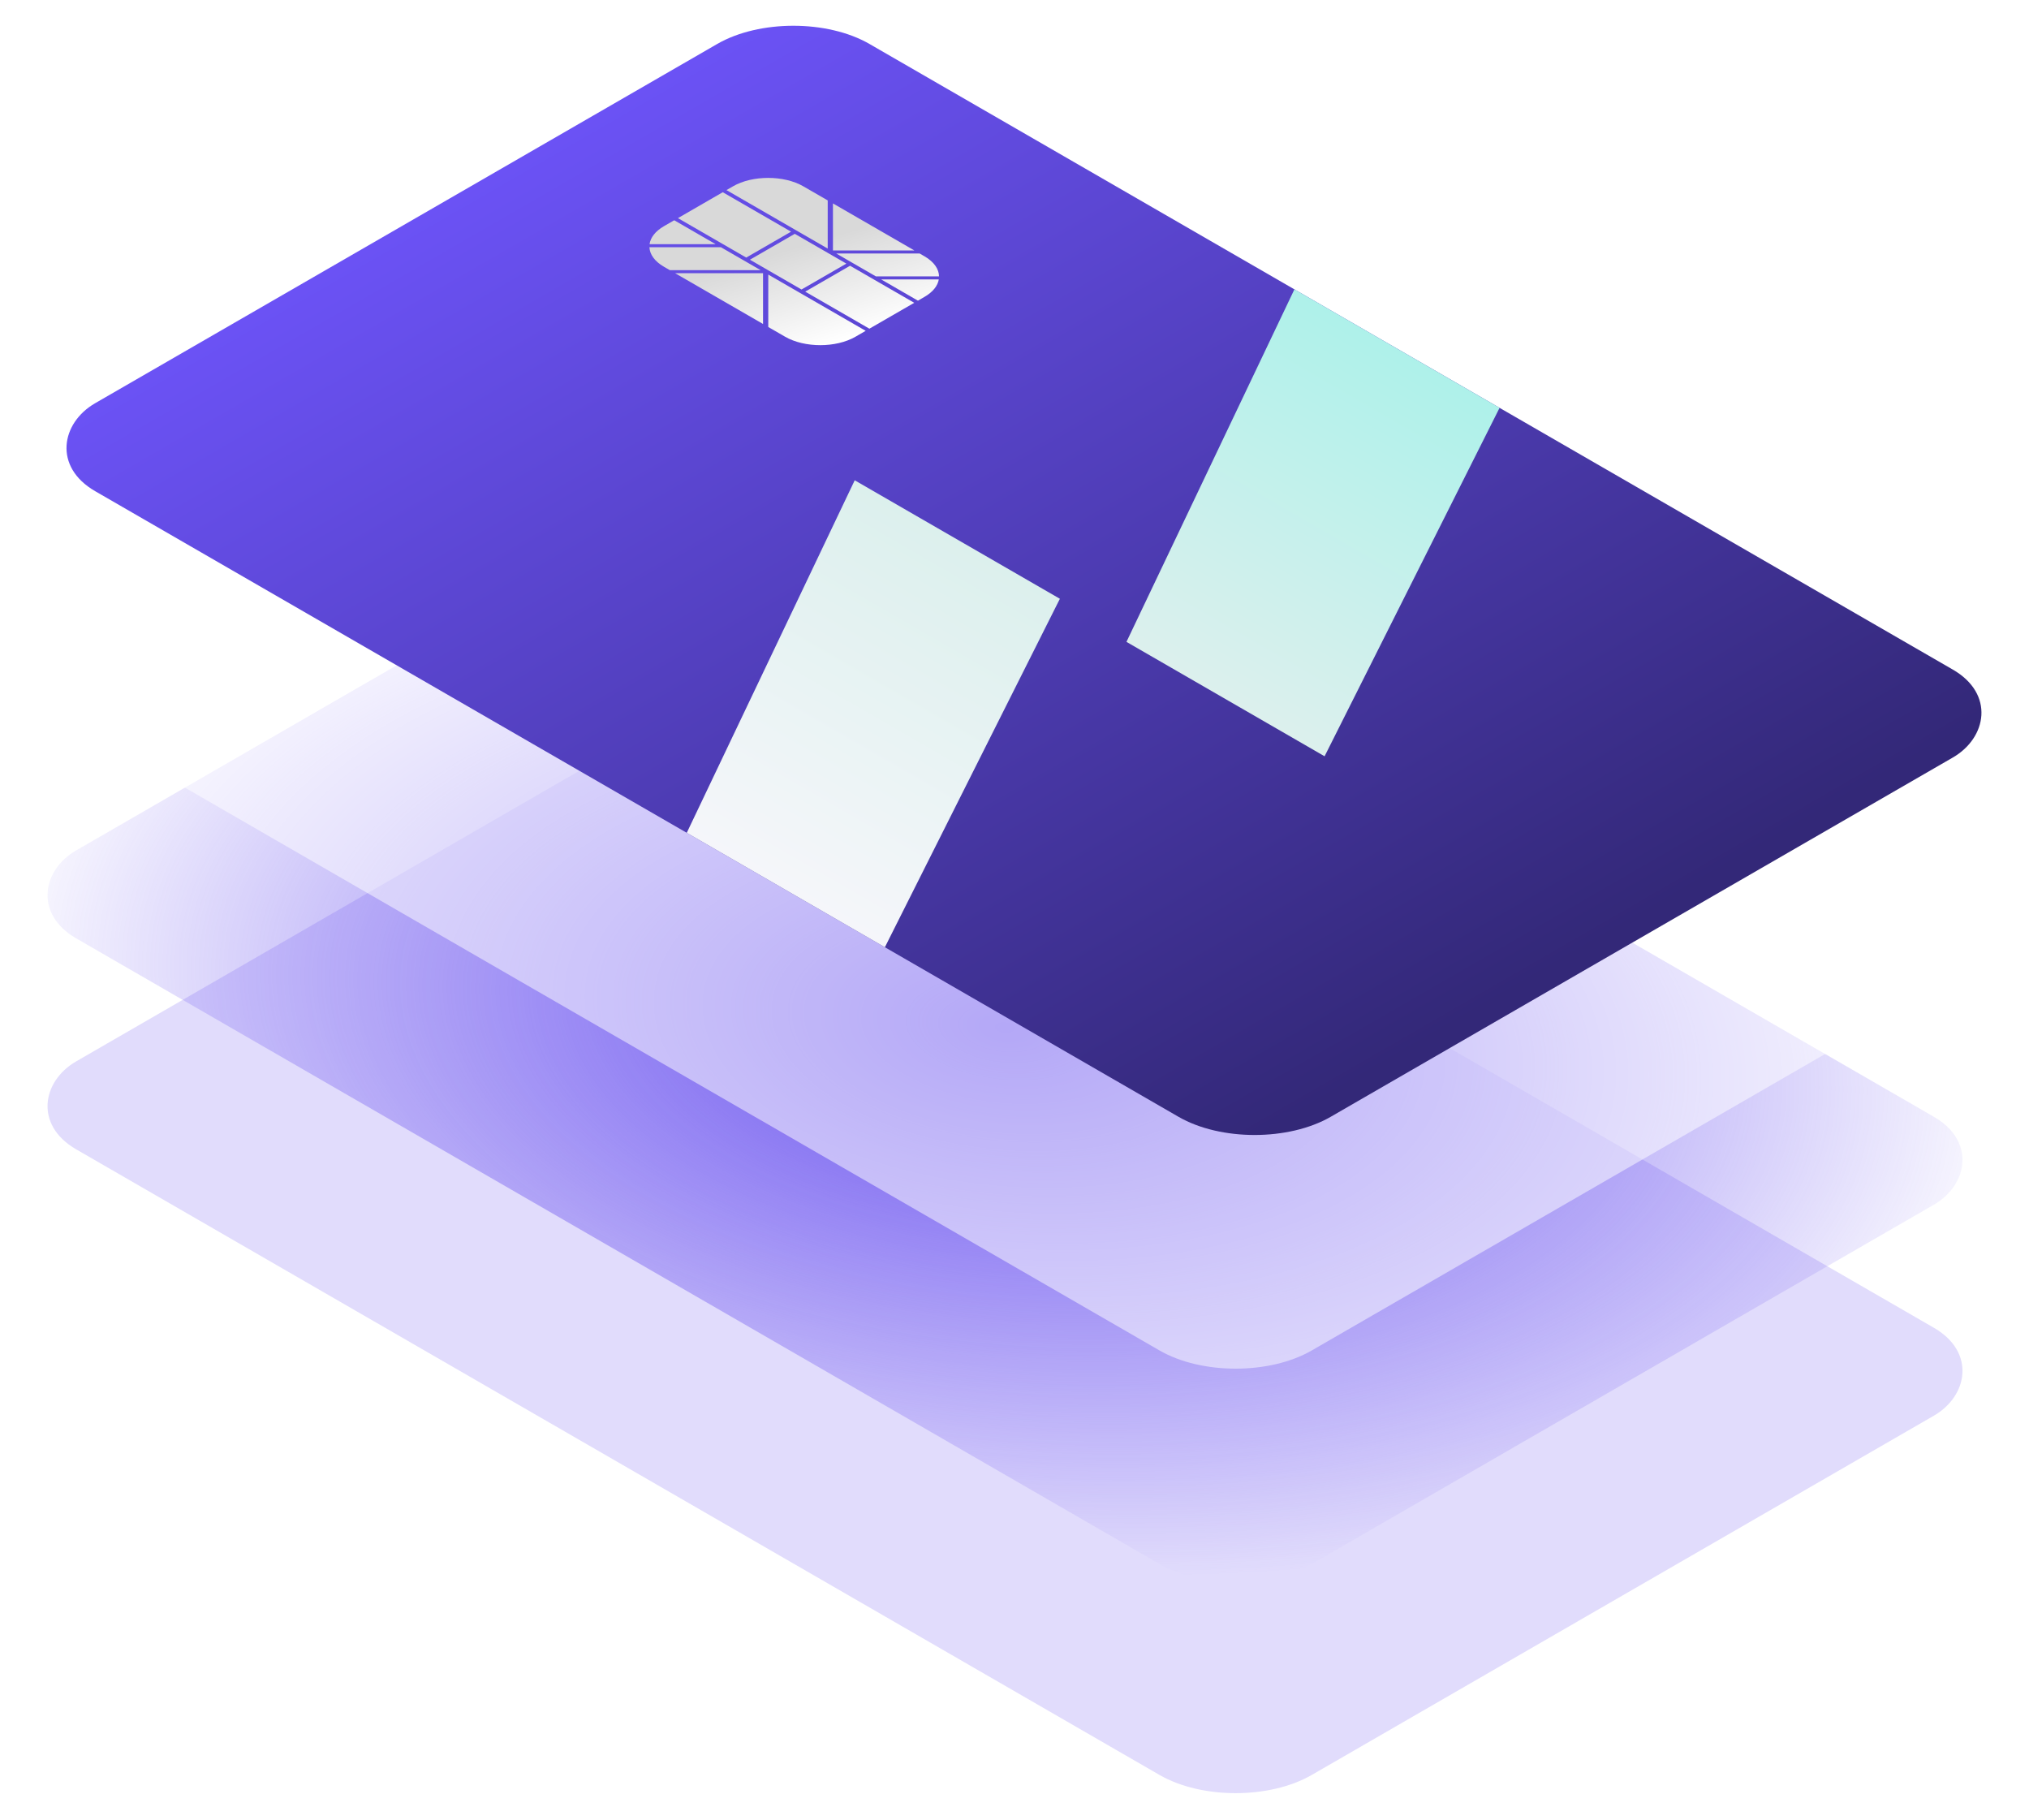
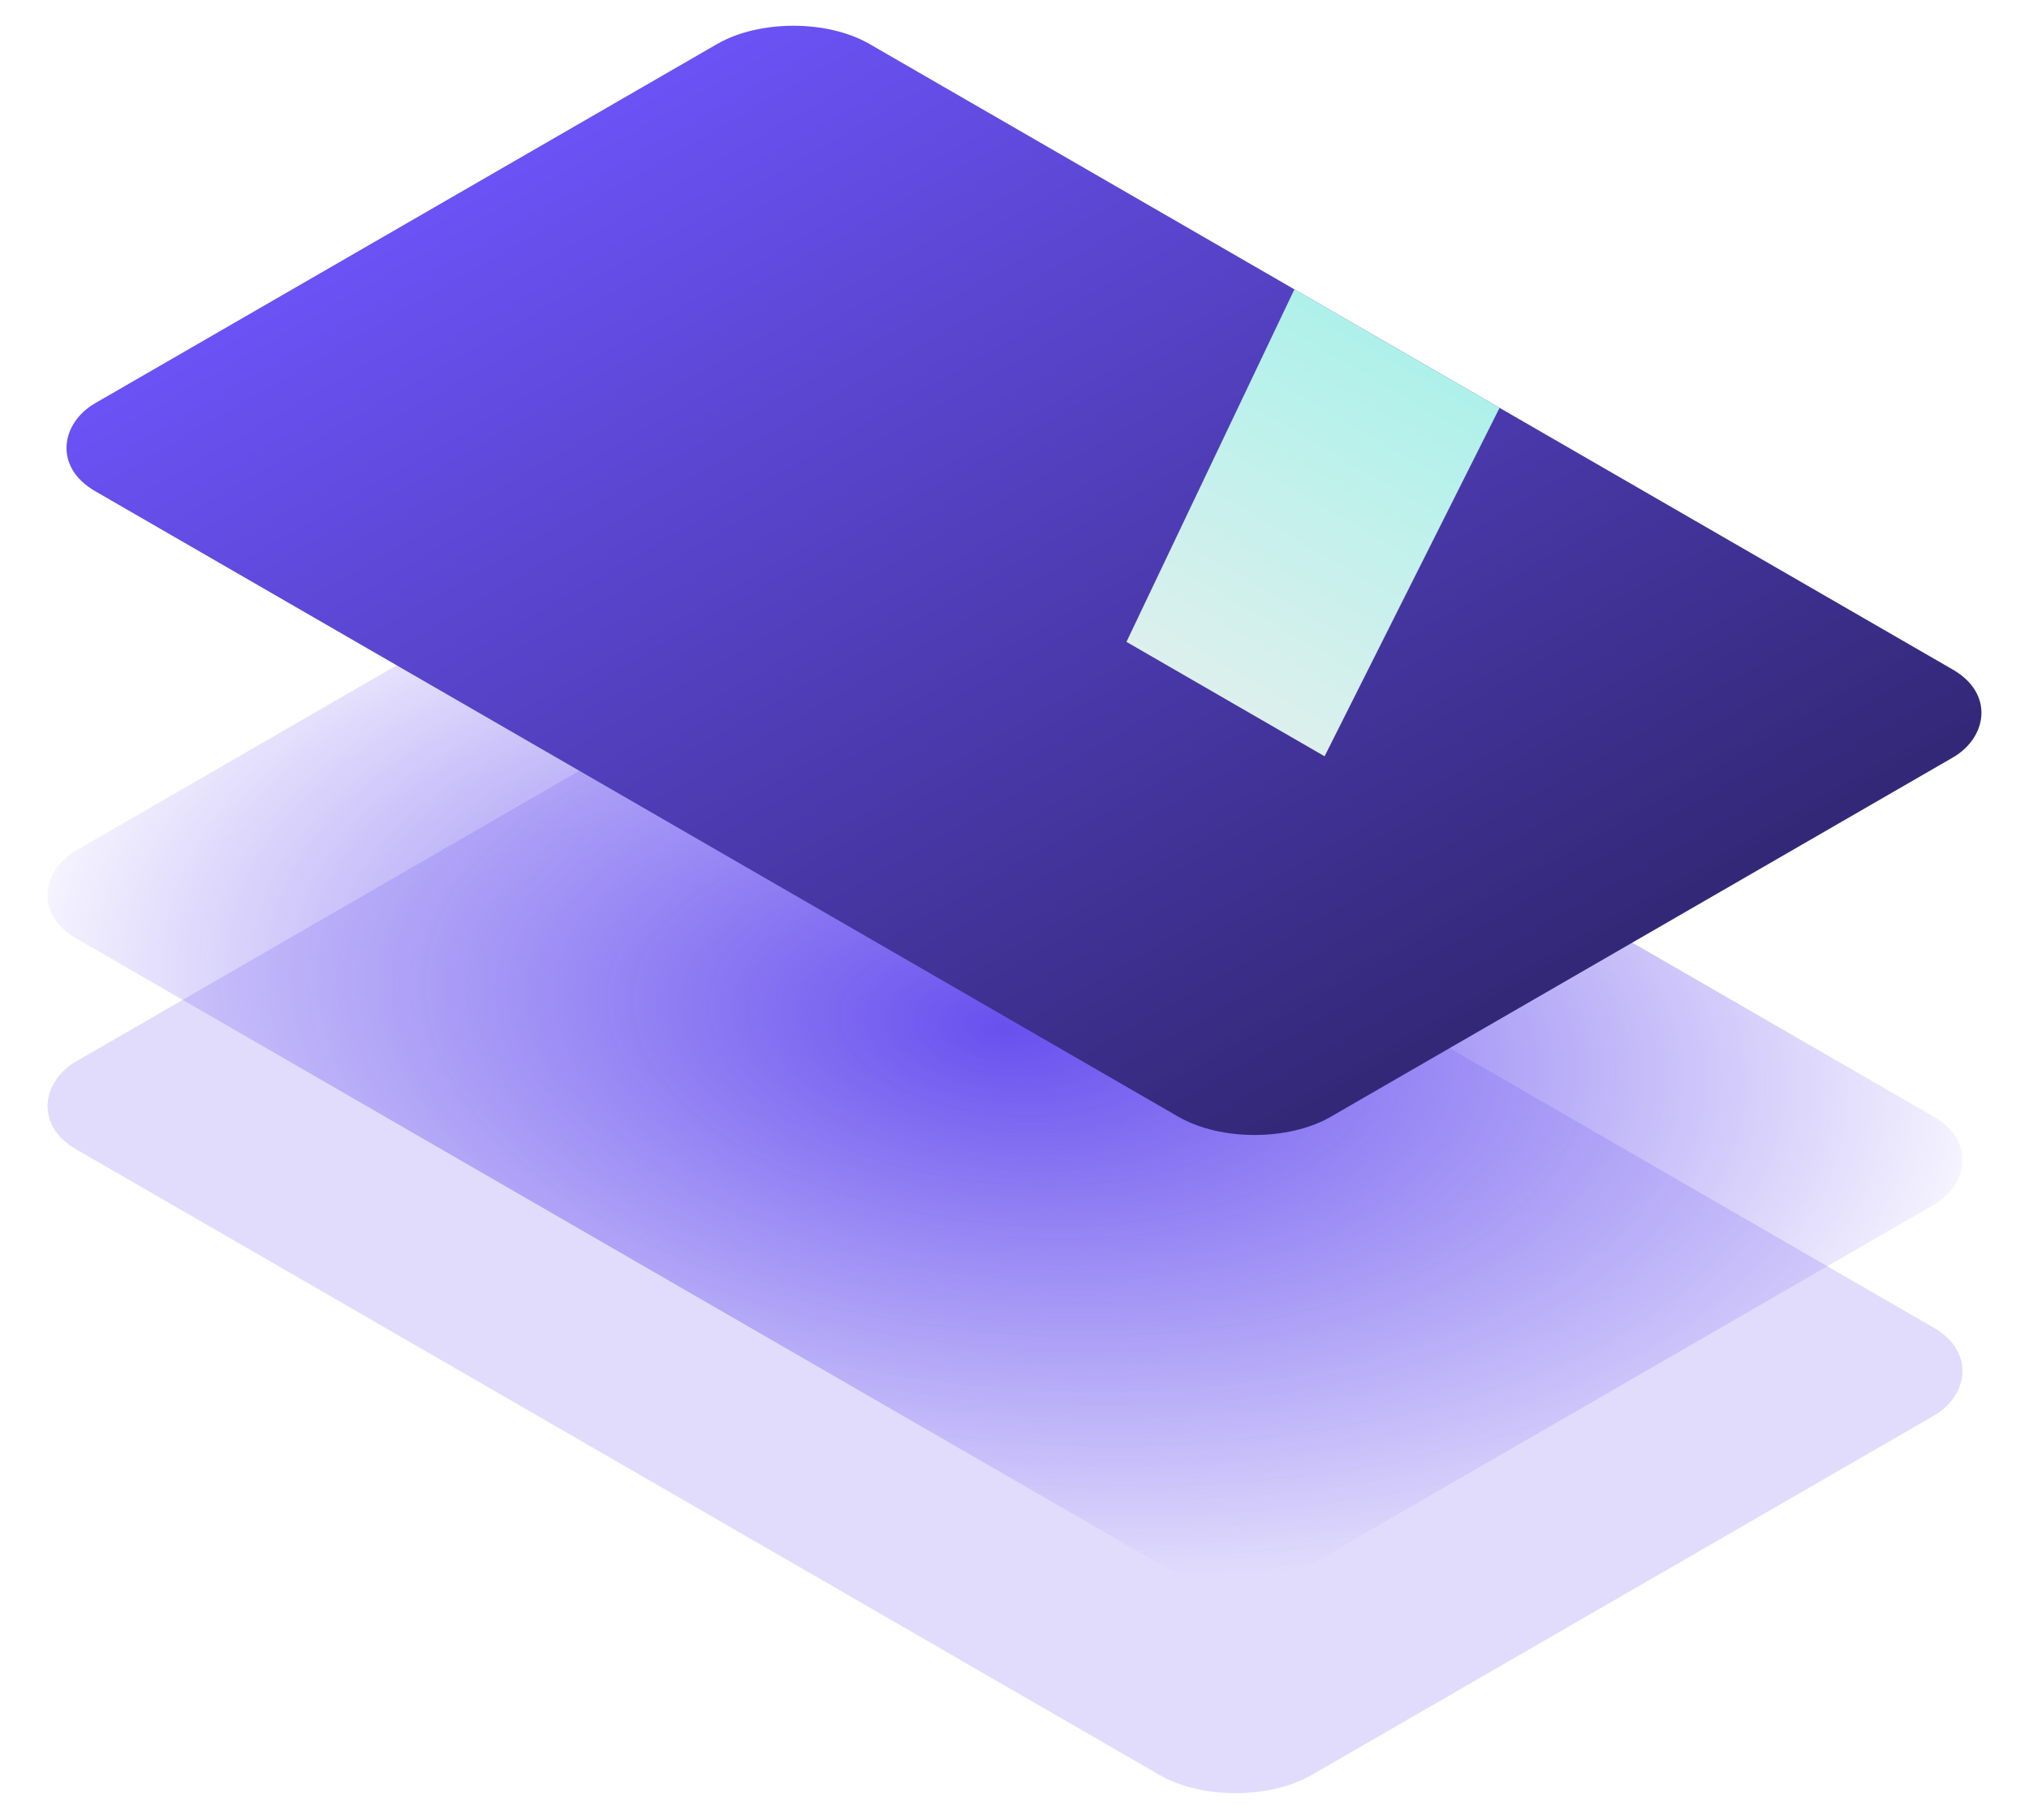
<svg xmlns="http://www.w3.org/2000/svg" width="600" height="538" viewBox="0 0 600 538" fill="none">
  <rect width="421.922" height="264.421" rx="26" transform="matrix(0.866 0.5 -0.866 0.5 228.996 194.587)" fill="#6B52F4" fill-opacity="0.2" />
  <g filter="url(#filter0_b_703_10675)">
    <rect width="421.922" height="264.421" rx="26" transform="matrix(0.866 0.5 -0.866 0.5 228.996 132.211)" fill="url(#paint0_radial_703_10675)" />
  </g>
  <g filter="url(#filter1_b_703_10675)">
-     <rect width="421.922" height="264.421" rx="26" transform="matrix(0.866 0.5 -0.866 0.5 228.996 69.087)" fill="white" fill-opacity="0.5" />
-   </g>
+     </g>
  <rect width="421.922" height="264.421" rx="26" transform="matrix(0.866 0.5 -0.866 0.5 234.605 0)" fill="url(#paint1_linear_703_10675)" />
  <path d="M333.109 189.768L382.774 85.545L443.443 120.573L391.696 223.594L333.109 189.768Z" fill="url(#paint2_linear_703_10675)" />
-   <path d="M203.084 246.222L252.749 141.999L313.418 177.026L261.671 280.048L203.084 246.222Z" fill="url(#paint3_linear_703_10675)" />
-   <path fill-rule="evenodd" clip-rule="evenodd" d="M260.567 82.61L271.444 88.89L270.35 89.522L251.374 78.566L238.114 86.222L257.09 97.178L255.995 97.81L227.186 81.177L227.186 96.678L232.179 99.56C237.918 102.874 247.224 102.874 252.964 99.56L273.382 87.772C275.882 86.328 277.293 84.495 277.615 82.61L260.567 82.61ZM277.686 81.717L259.019 81.717L247.276 74.937L271.936 74.937L273.382 75.772C276.228 77.415 277.663 79.564 277.686 81.717ZM270.388 74.043L246.312 60.142L246.312 74.043L270.388 74.043ZM244.764 59.249L237.546 55.081C231.806 51.768 222.501 51.768 216.761 55.081L214.823 56.2L244.764 73.487L244.764 59.249ZM213.729 56.832L200.469 64.488L220.671 76.152L233.931 68.496L213.729 56.832ZM199.374 65.12L196.342 66.87C193.771 68.355 192.352 70.252 192.084 72.193L211.626 72.193L199.374 65.12ZM192.043 73.087C192.135 75.185 193.568 77.268 196.342 78.87L198.069 79.867L224.918 79.867L213.174 73.087L192.043 73.087ZM199.617 80.76L225.639 95.784L225.639 80.76L199.617 80.76ZM250.28 77.935L235.026 69.128L221.766 76.784L237.02 85.59L250.28 77.935Z" fill="url(#paint4_linear_703_10675)" />
  <defs>
    <filter id="filter0_b_703_10675" x="7.19" y="133.826" width="580.011" height="339.941" filterUnits="userSpaceOnUse" color-interpolation-filters="sRGB">
      <feFlood flood-opacity="0" result="BackgroundImageFix" />
      <feGaussianBlur in="BackgroundImageFix" stdDeviation="3" />
      <feComposite in2="SourceAlpha" operator="in" result="effect1_backgroundBlur_703_10675" />
      <feBlend mode="normal" in="SourceGraphic" in2="effect1_backgroundBlur_703_10675" result="shape" />
    </filter>
    <filter id="filter1_b_703_10675" x="-28.81" y="34.702" width="652.011" height="411.941" filterUnits="userSpaceOnUse" color-interpolation-filters="sRGB">
      <feFlood flood-opacity="0" result="BackgroundImageFix" />
      <feGaussianBlur in="BackgroundImageFix" stdDeviation="21" />
      <feComposite in2="SourceAlpha" operator="in" result="effect1_backgroundBlur_703_10675" />
      <feBlend mode="normal" in="SourceGraphic" in2="effect1_backgroundBlur_703_10675" result="shape" />
    </filter>
    <radialGradient id="paint0_radial_703_10675" cx="0" cy="0" r="1" gradientUnits="userSpaceOnUse" gradientTransform="translate(210.961 132.211) rotate(75) scale(217.716 260.547)">
      <stop stop-color="#6850EE" />
      <stop offset="1" stop-color="#6951F0" stop-opacity="0" />
    </radialGradient>
    <linearGradient id="paint1_linear_703_10675" x1="0" y1="132.211" x2="415.973" y2="132.211" gradientUnits="userSpaceOnUse">
      <stop stop-color="#6B52F5" />
      <stop offset="1" stop-color="#332878" />
    </linearGradient>
    <linearGradient id="paint2_linear_703_10675" x1="444.782" y1="121.345" x2="387.235" y2="221.018" gradientUnits="userSpaceOnUse">
      <stop stop-color="#AEF1EA" />
      <stop offset="1" stop-color="#DCF0ED" />
    </linearGradient>
    <linearGradient id="paint3_linear_703_10675" x1="314.756" y1="177.799" x2="257.21" y2="277.472" gradientUnits="userSpaceOnUse">
      <stop stop-color="#DCF0ED" />
      <stop offset="1" stop-color="#F5F6FA" />
    </linearGradient>
    <linearGradient id="paint4_linear_703_10675" x1="230.251" y1="74.658" x2="239.038" y2="103.793" gradientUnits="userSpaceOnUse">
      <stop stop-color="#D9D9D9" />
      <stop offset="1" stop-color="white" />
    </linearGradient>
  </defs>
</svg>